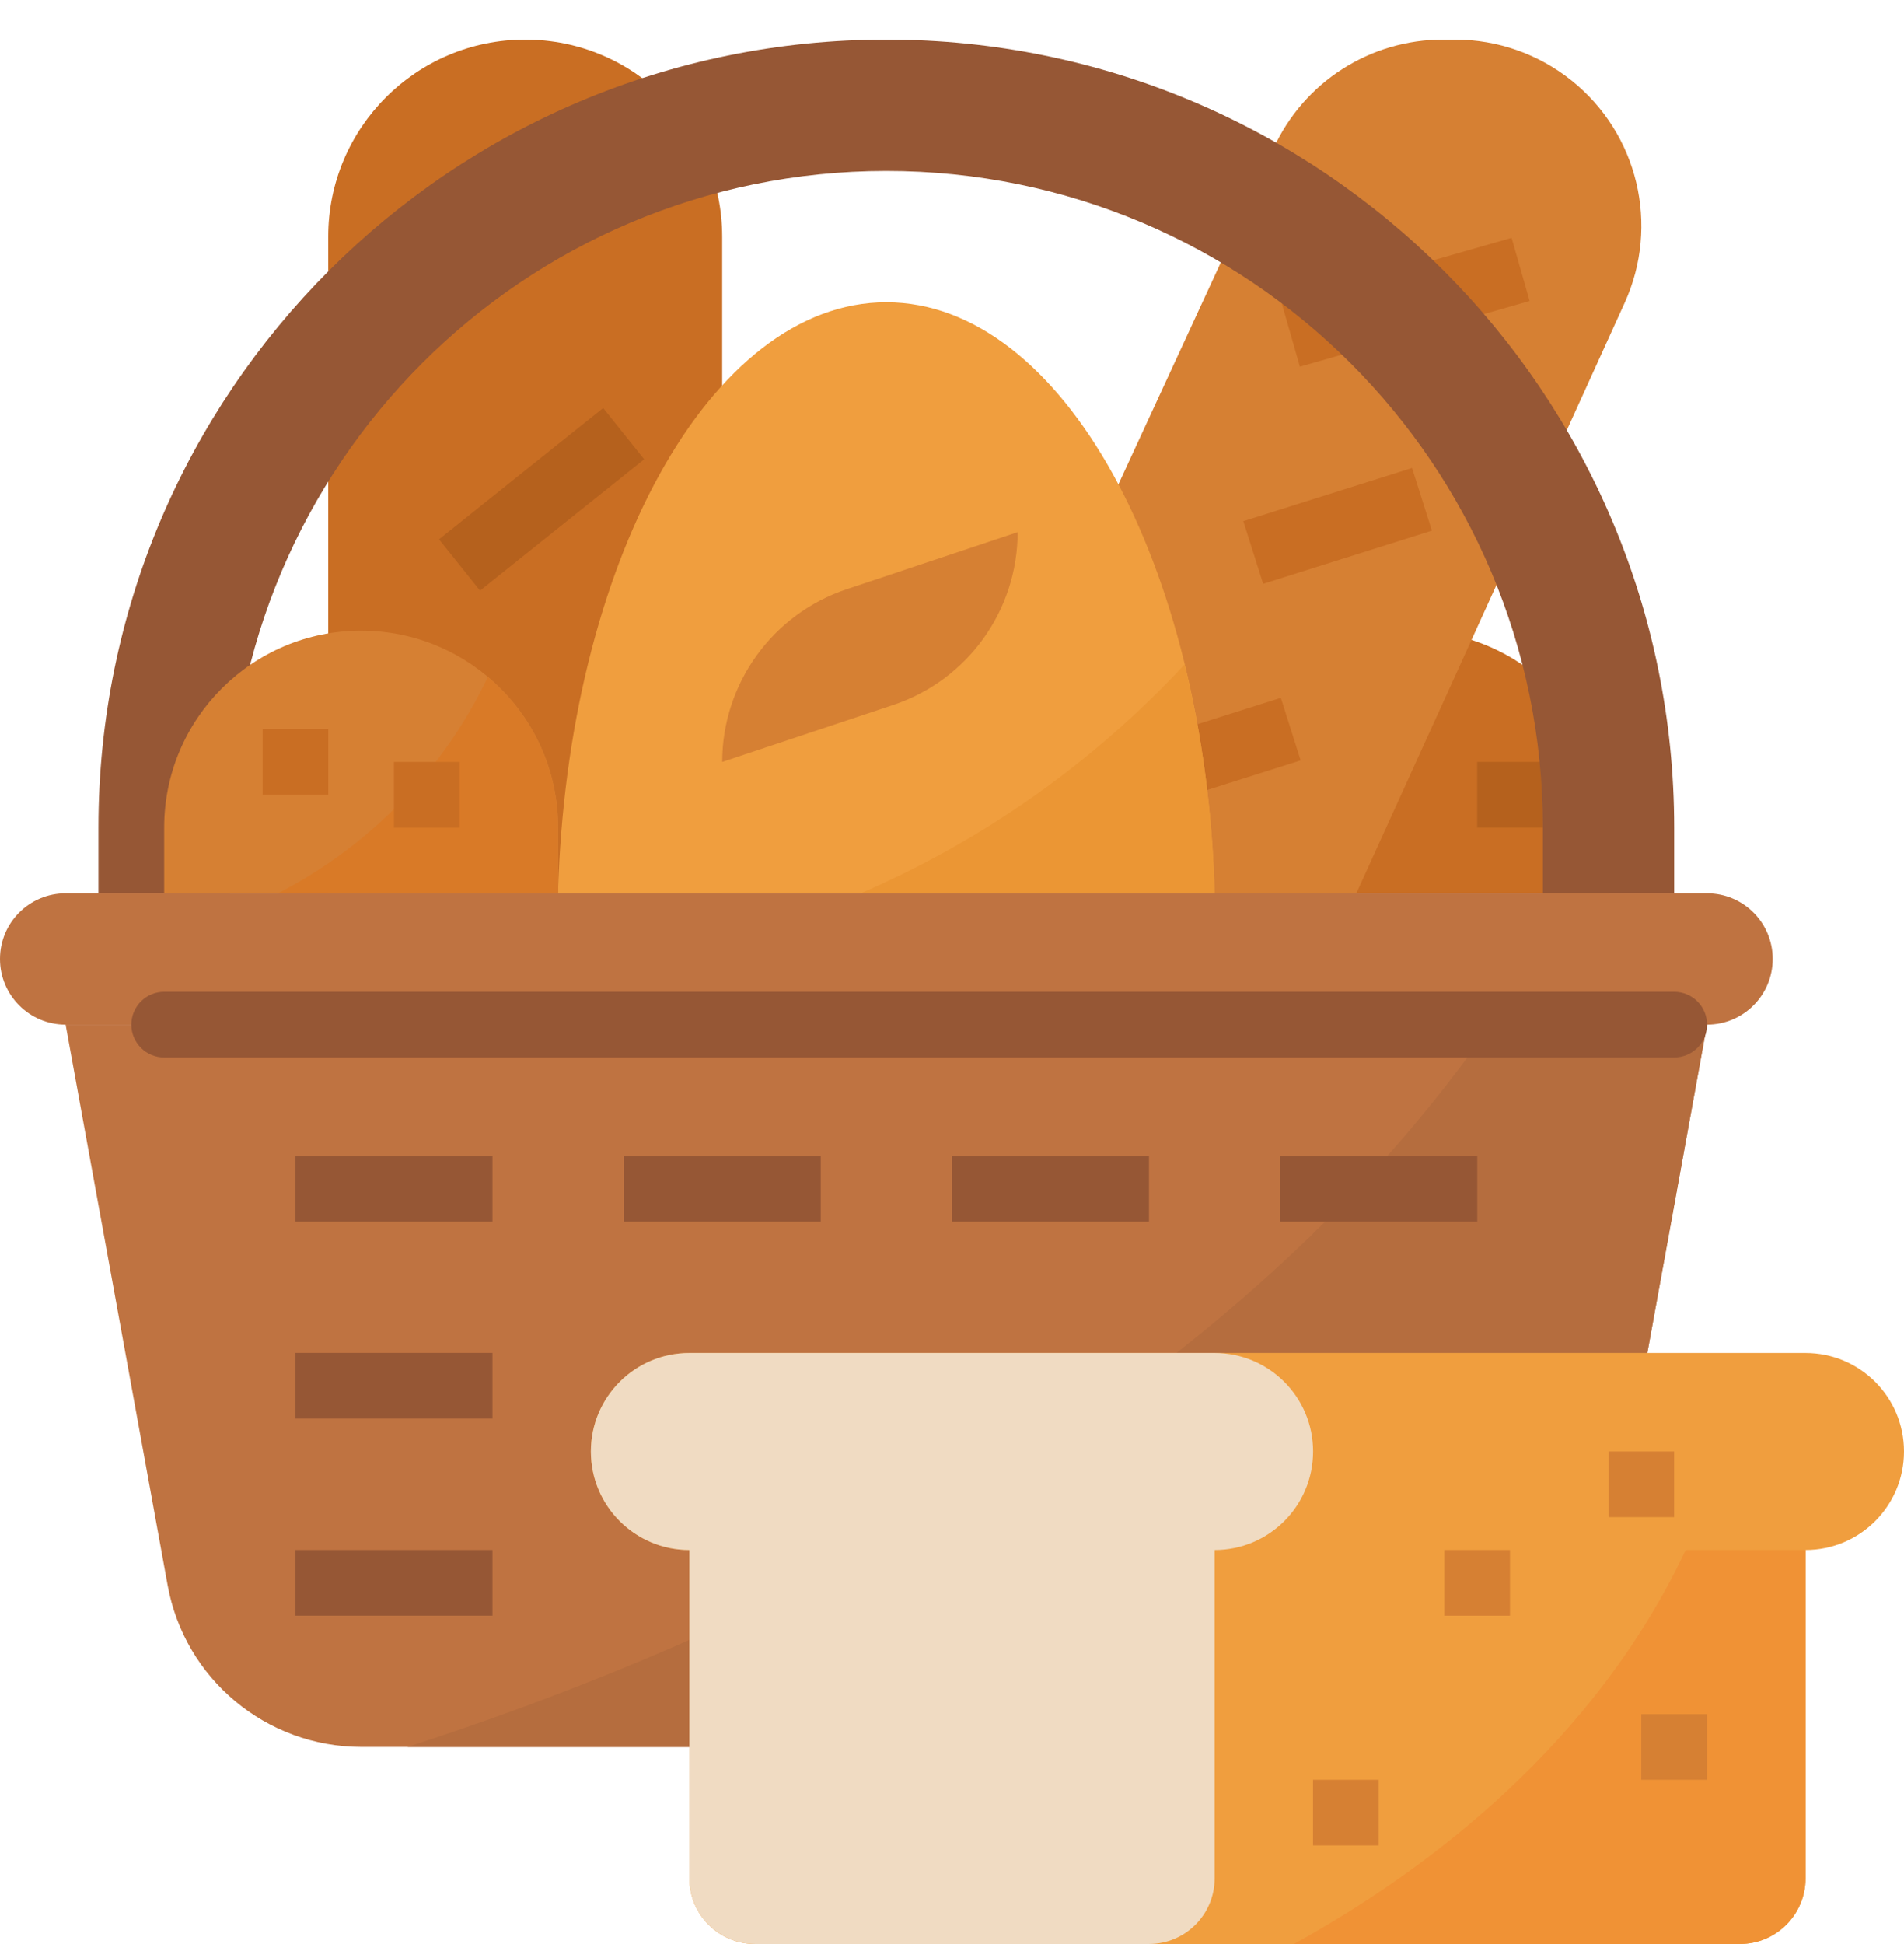
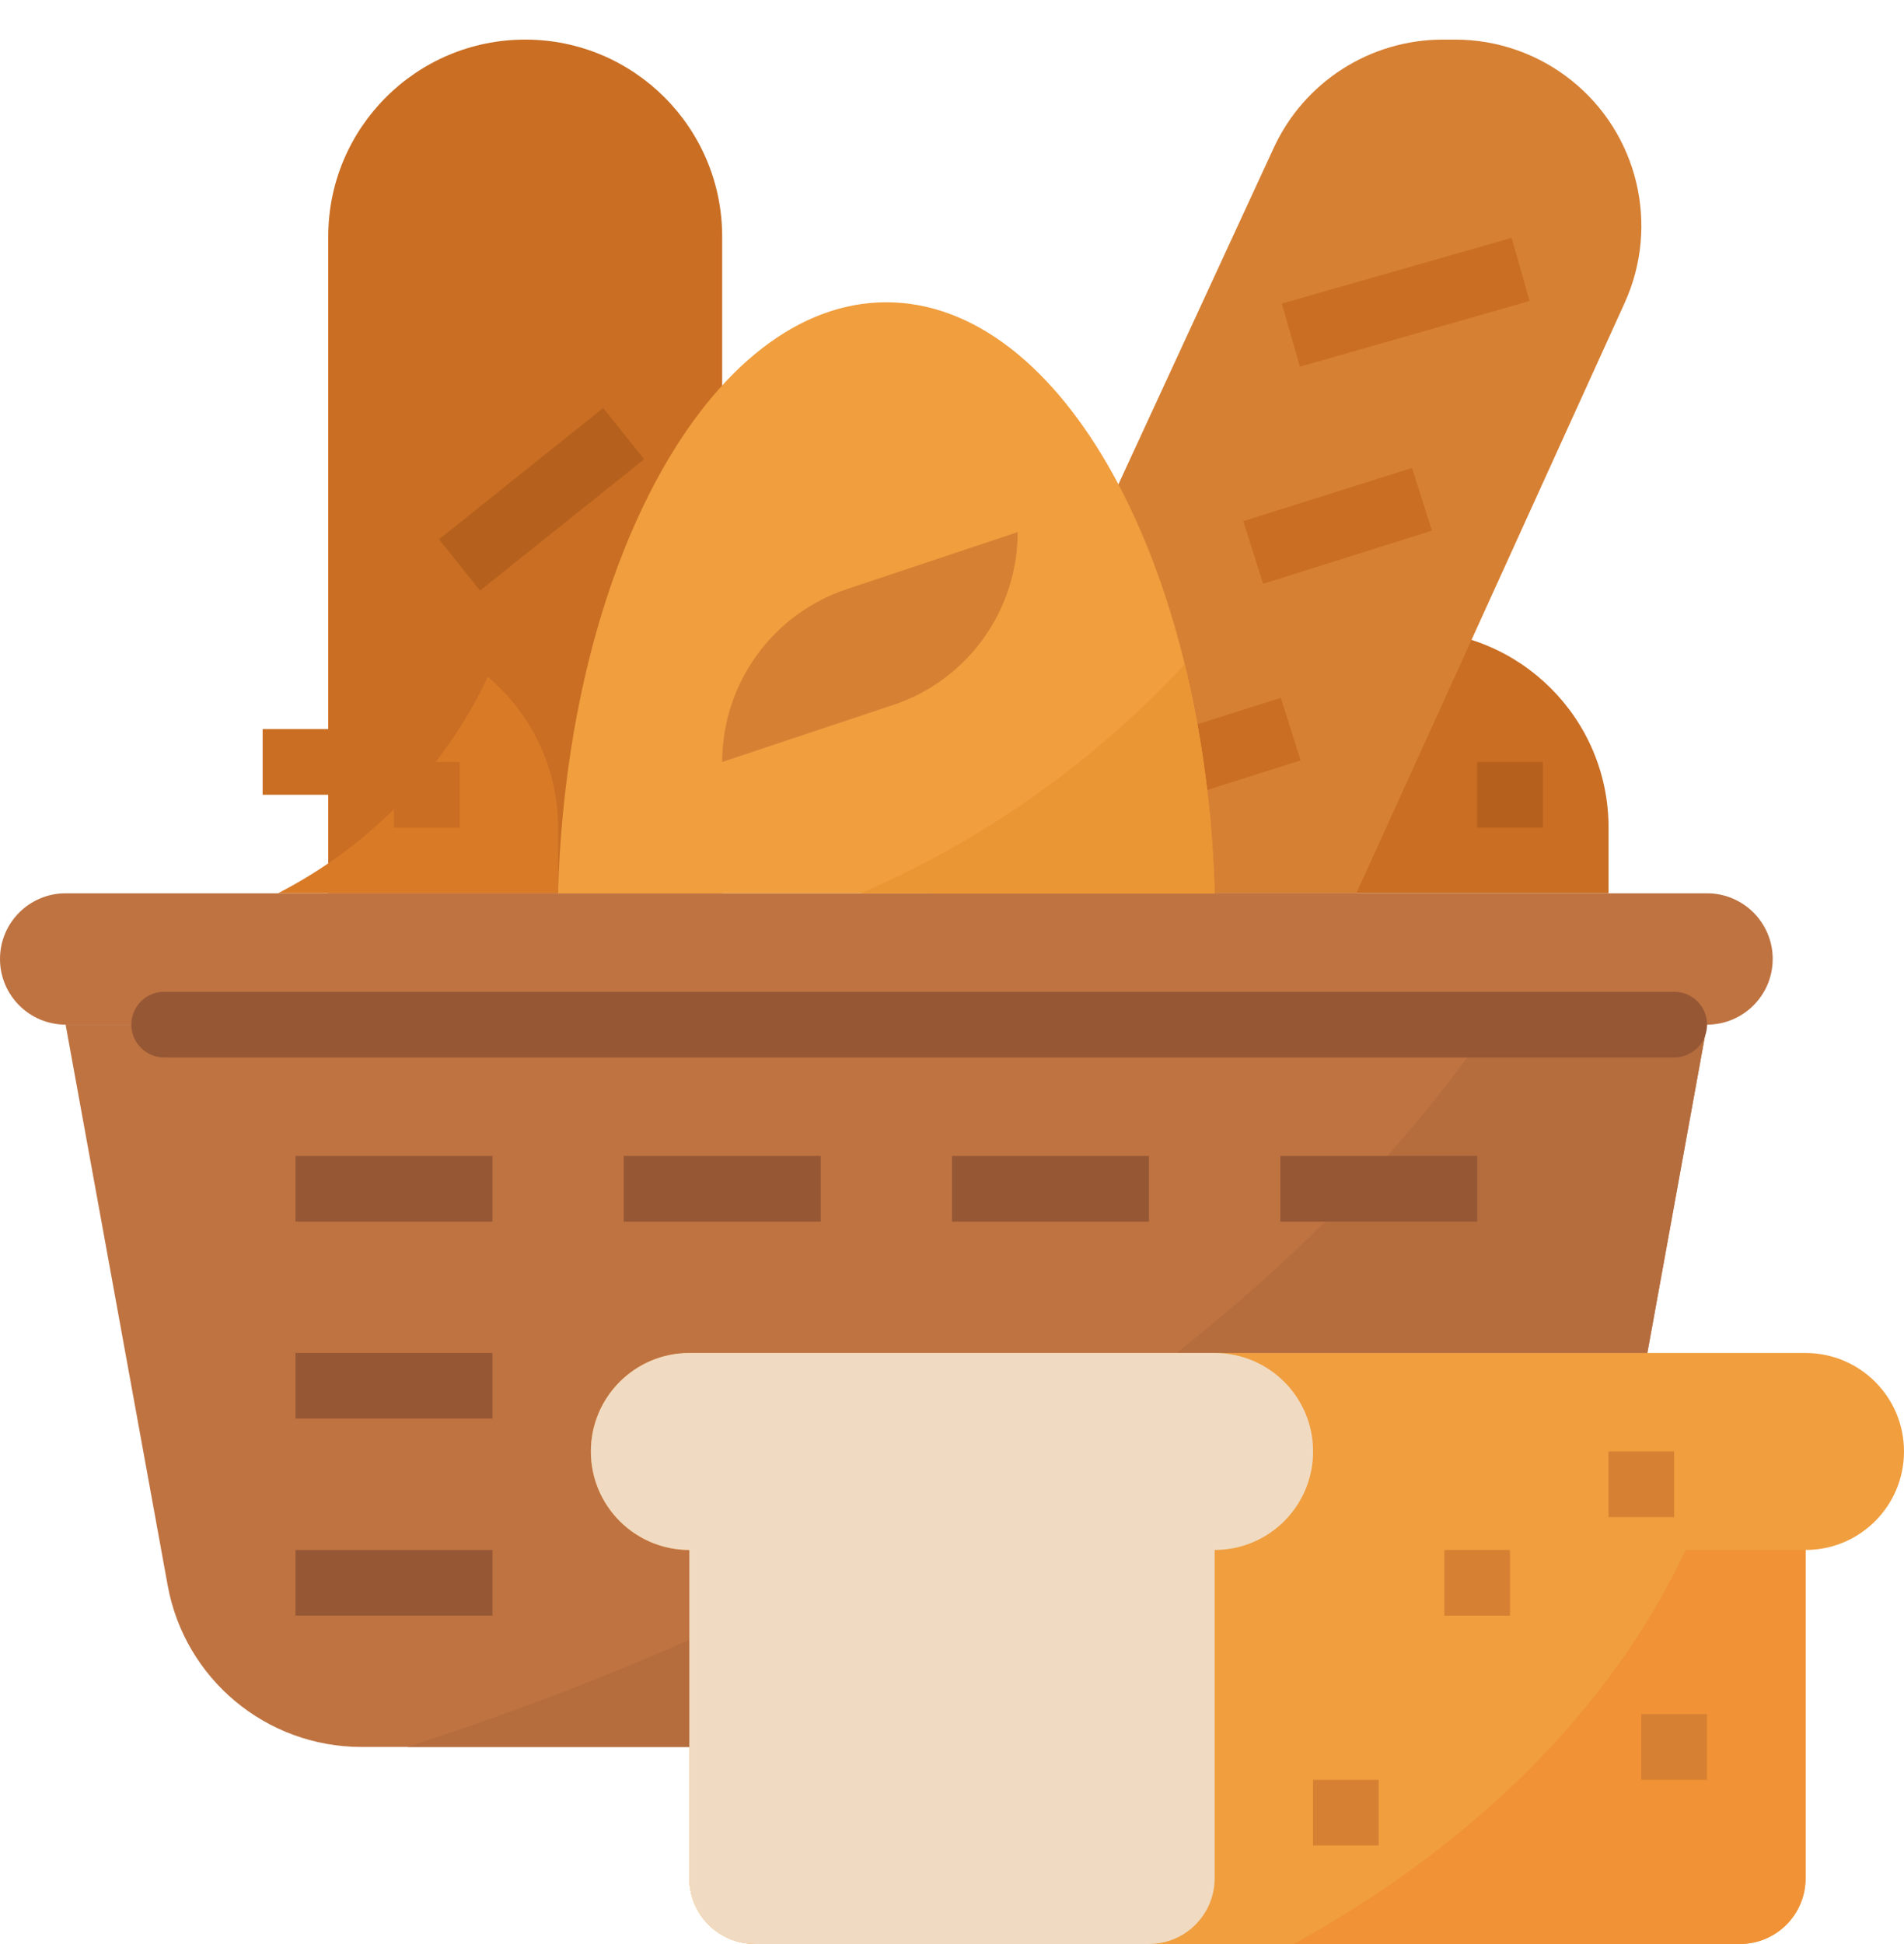
<svg xmlns="http://www.w3.org/2000/svg" width="48" height="49" viewBox="0 0 48 49" fill="none">
  <g id="Frame" clipPath="url(#clip0_5579_42092)">
    <g id="Group">
      <path id="Vector" d="M35.58 44.032H9.108C6.709 44.03 4.654 42.315 4.226 39.954L1.654 25.825H43.034L40.468 39.955C40.038 42.316 37.98 44.034 35.58 44.032Z" fill="#BF7341" />
      <path id="Vector_2" d="M10.271 44.032H35.58C37.979 44.03 40.034 42.315 40.463 39.955L43.034 25.825H37.585C30.372 36.236 17.777 41.617 10.271 44.032Z" fill="#B56D3E" />
      <path id="Vector_3" d="M18.206 22.515H8.275V5.964C8.275 3.221 10.498 0.998 13.241 0.998C15.983 0.998 18.206 3.221 18.206 5.964V22.515Z" fill="#C96E23" />
      <path id="Vector_4" d="M16.24 11.576L12.102 14.886L11.068 13.593L15.206 10.284L16.24 11.576Z" fill="#B5611D" />
      <path id="Vector_5" d="M40.552 22.515H30.621V20.86C30.621 18.117 32.844 15.895 35.587 15.895C38.329 15.895 40.552 18.117 40.552 20.86V22.515H40.552Z" fill="#C96E23" />
      <path id="Vector_6" d="M33.102 18.377H34.757V20.032H33.102V18.377ZM37.239 19.205H38.895V20.86H37.239V19.205Z" fill="#B5611D" />
      <path id="Vector_7" d="M34.194 22.515H23.436L32.11 3.729C32.485 2.915 33.085 2.224 33.84 1.741C34.595 1.257 35.472 0.999 36.369 0.998H36.685C37.751 0.998 38.785 1.361 39.617 2.027C41.295 3.368 41.847 5.678 40.958 7.634L34.194 22.515Z" fill="#D68033" />
      <path id="Vector_8" d="M38.562 7.587L32.77 9.243L32.315 7.652L38.108 5.995L38.562 7.587Z" fill="#C96E23" />
      <path id="Vector_9" d="M31.844 14.715L31.344 13.136L35.598 11.795L36.098 13.374L31.844 14.715Z" fill="#C96E23" />
      <path id="Vector_10" d="M32.789 19.166L27.56 20.821L27.061 19.243L32.29 17.588L32.789 19.166Z" fill="#C96E23" />
      <path id="Vector_11" d="M1.655 22.516H43.034C43.949 22.516 44.69 23.256 44.69 24.171C44.69 25.085 43.949 25.826 43.034 25.826H1.655C0.741 25.826 0 25.085 0 24.171C0 23.256 0.741 22.516 1.655 22.516Z" fill="#BF7341" />
-       <path id="Vector_12" d="M38.896 22.515V20.86C38.896 11.719 31.486 4.308 22.345 4.308C13.203 4.308 5.793 11.719 5.793 20.86V22.515H2.482V20.86C2.482 9.89 11.375 0.998 22.345 0.998C33.314 0.998 42.206 9.89 42.206 20.86V22.515H38.896Z" fill="#965735" />
      <path id="Vector_13" d="M30.62 22.516C30.392 14.218 26.779 7.619 22.344 7.619C17.909 7.619 14.297 14.218 14.068 22.516H30.62Z" fill="#F09E3E" />
      <path id="Vector_14" d="M22.515 17.769L18.207 19.205C18.208 17.227 19.475 15.472 21.352 14.848L25.655 13.412C25.655 15.389 24.39 17.145 22.515 17.769Z" fill="#D68033" />
      <path id="Vector_15" d="M29.867 16.742C27.575 19.212 24.794 21.178 21.701 22.515H30.621C30.574 20.57 30.321 18.635 29.867 16.742Z" fill="#EB9634" />
      <path id="Vector_16" d="M32.277 29.136H37.242V30.791H32.277V29.136ZM24.001 29.136H28.966V30.791H24.001V29.136ZM15.725 29.136H20.691V30.791H15.725V29.136ZM7.449 29.136H12.415V30.791H7.449V29.136ZM7.449 34.101H12.415V35.756H7.449V34.101ZM7.449 39.067H12.415V40.722H7.449V39.067Z" fill="#965735" />
-       <path id="Vector_17" d="M14.07 22.515H4.139V20.86C4.139 18.117 6.362 15.895 9.104 15.895C11.847 15.895 14.07 18.117 14.07 20.86V22.515H14.07Z" fill="#D68033" />
      <path id="Vector_18" d="M14.07 20.86C14.07 20.136 13.912 19.421 13.606 18.765C13.3 18.109 12.854 17.528 12.299 17.062C11.18 19.411 9.321 21.326 7.008 22.515H14.07V20.86Z" fill="#D97A27" />
      <path id="Vector_19" d="M6.621 18.377H8.276V20.032H6.621V18.377ZM9.931 19.205H11.587V20.86H9.931V19.205Z" fill="#C96E23" />
      <path id="Vector_20" d="M42.207 26.653H4.138C3.681 26.653 3.311 26.282 3.311 25.826C3.311 25.369 3.681 24.998 4.138 24.998H42.207C42.664 24.998 43.035 25.369 43.035 25.826C43.035 26.282 42.664 26.653 42.207 26.653Z" fill="#965735" />
      <path id="Vector_21" d="M48 36.584C48 37.956 46.889 39.067 45.517 39.067V47.343C45.517 48.257 44.776 48.998 43.862 48.998H19.034C18.12 48.998 17.379 48.257 17.379 47.343V39.067C16.008 39.067 14.896 37.956 14.896 36.584C14.896 35.213 16.008 34.102 17.379 34.102H45.517C46.889 34.102 48 35.213 48 36.584Z" fill="#F09E3E" />
      <path id="Vector_22" d="M42.52 39.067C42.506 39.083 42.489 39.096 42.475 39.112C40.196 43.912 36.103 47.074 32.621 48.998H43.864C44.778 48.998 45.519 48.258 45.519 47.343V39.067H42.52Z" fill="#F09235" />
      <path id="Vector_23" d="M33.103 36.584C33.103 37.956 31.992 39.067 30.621 39.067V47.343C30.621 48.257 29.88 48.998 28.965 48.998H19.034C18.12 48.998 17.379 48.257 17.379 47.343V39.067C16.008 39.067 14.896 37.956 14.896 36.584C14.896 35.213 16.008 34.102 17.379 34.102H30.621C31.992 34.102 33.103 35.213 33.103 36.584Z" fill="#F0DBC2" />
      <path id="Vector_24" d="M40.55 36.584H42.205V38.239H40.55V36.584ZM36.412 39.067H38.067V40.722H36.412V39.067ZM41.377 43.205H43.033V44.86H41.377V43.205ZM33.102 44.86H34.757V46.515H33.102V44.86Z" fill="#D68033" />
    </g>
  </g>
  <defs>
    <clipPath id="clip0_5579_42092">
      <rect width="48" height="48" fill="white" transform="translate(0 0.998)" />
    </clipPath>
  </defs>
</svg>